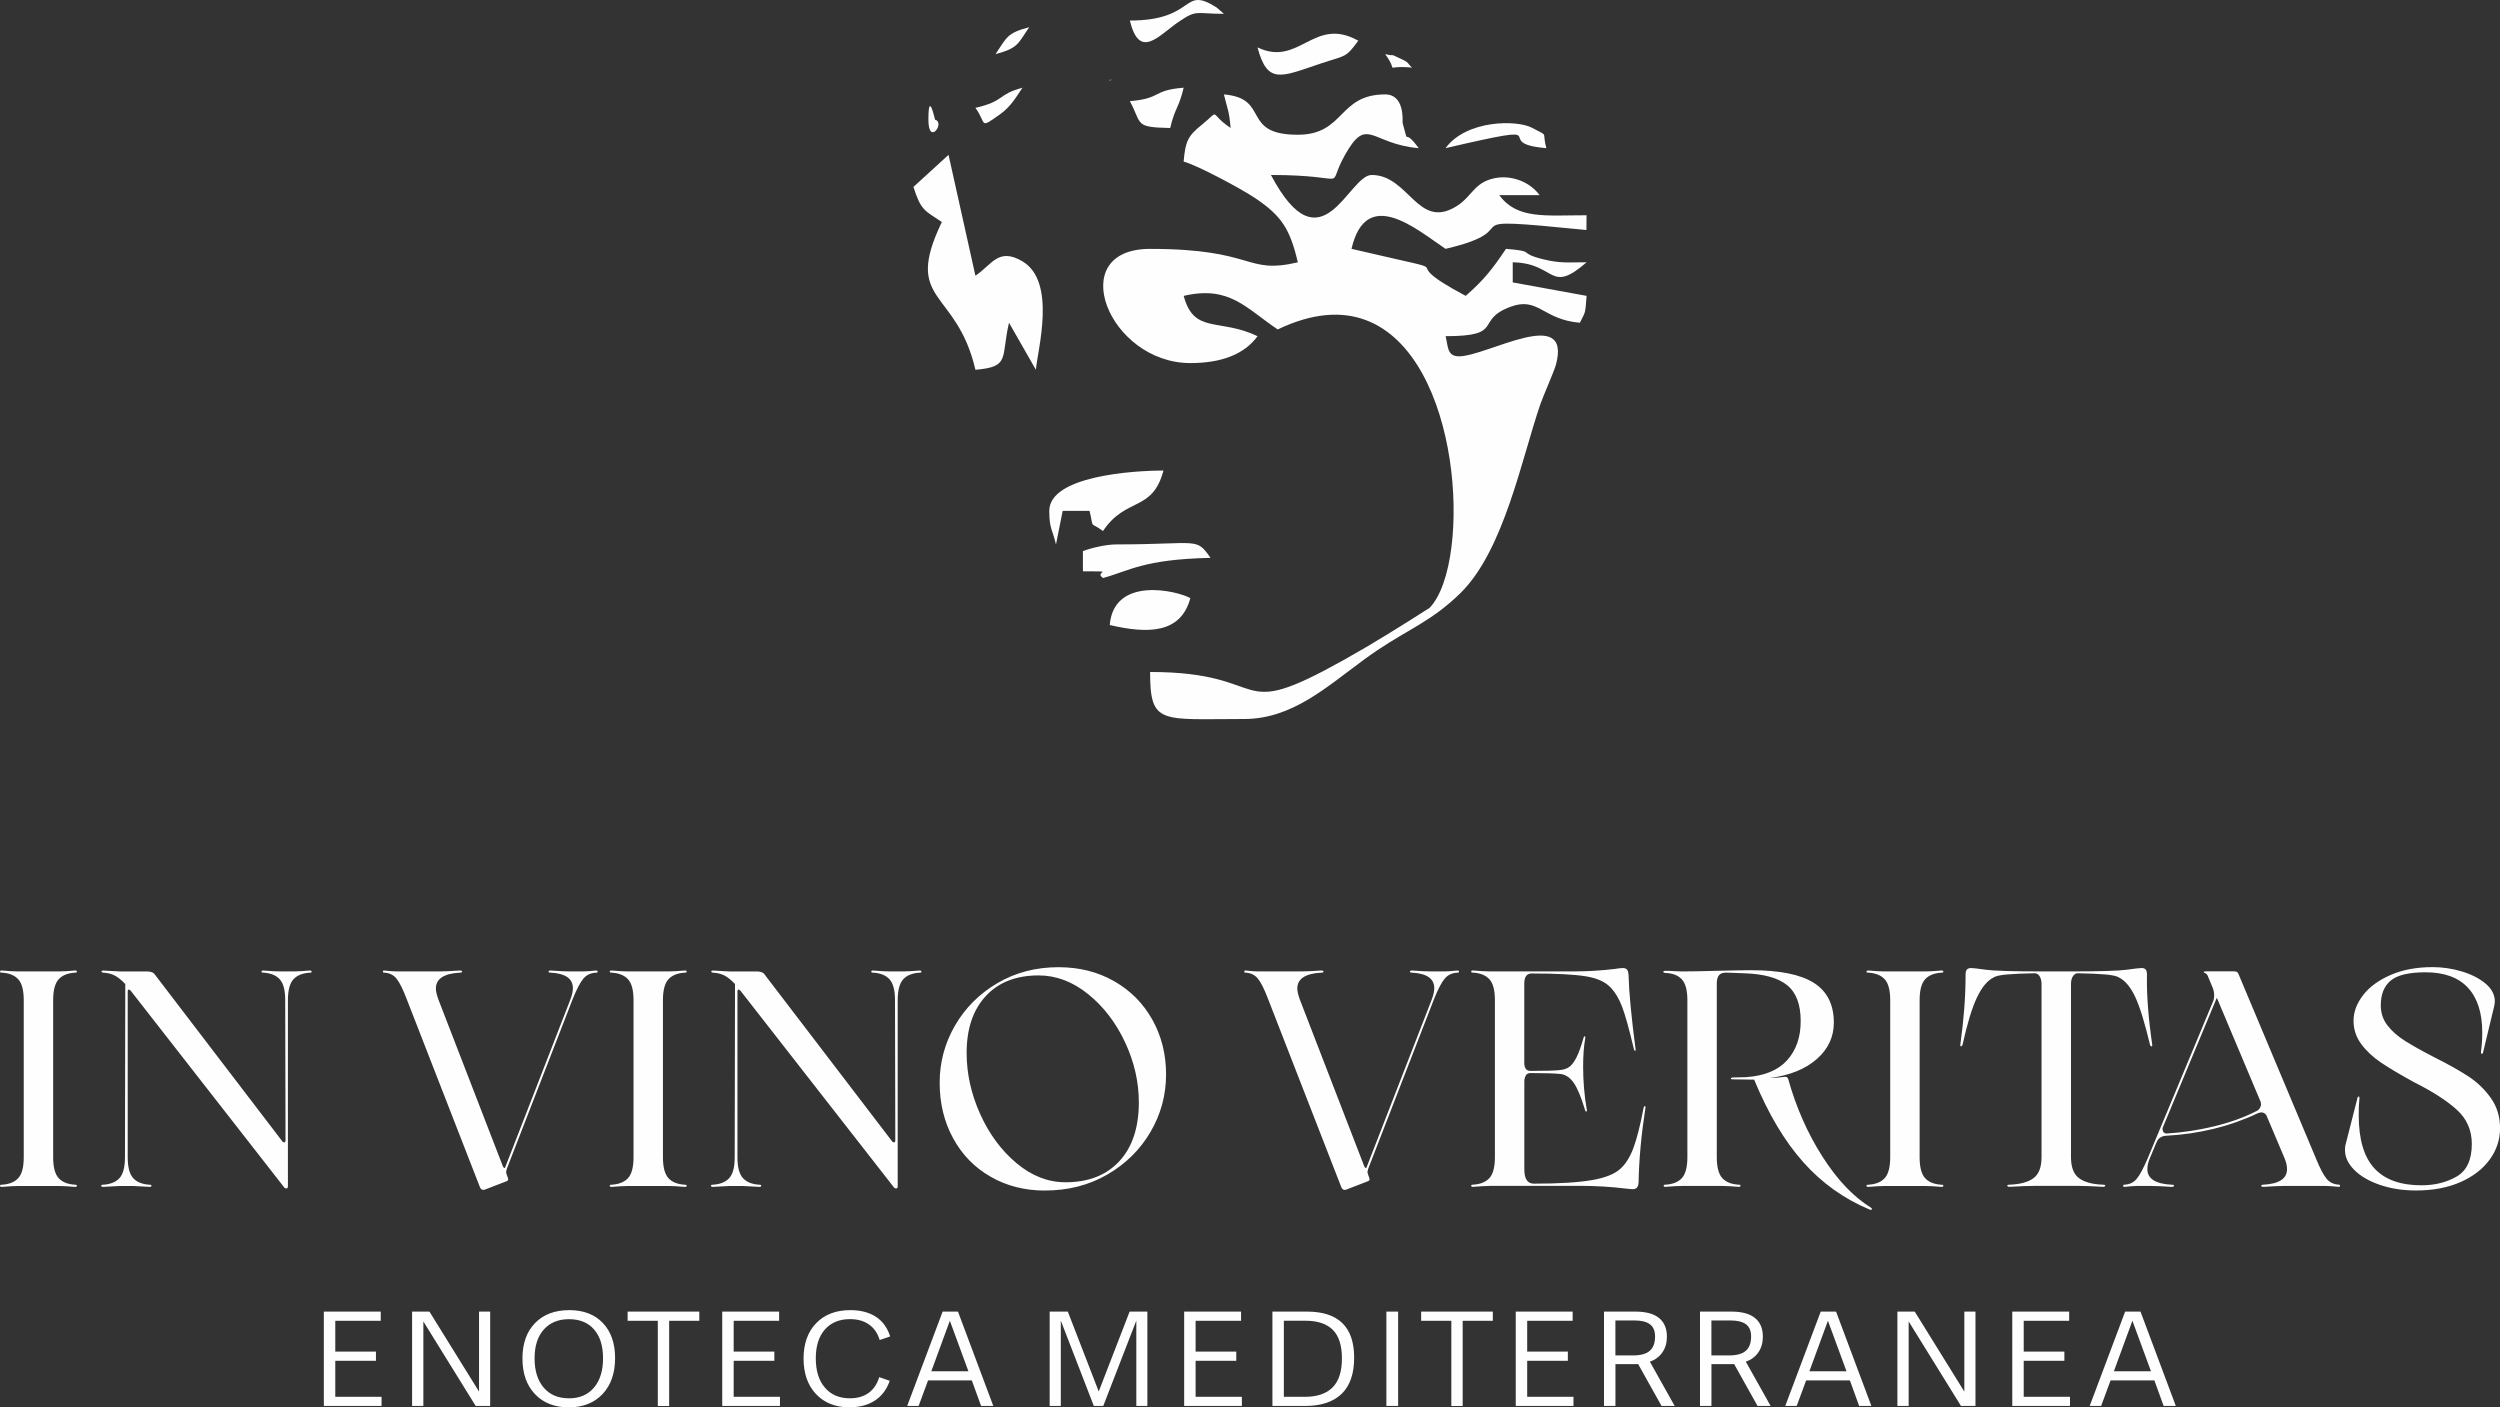
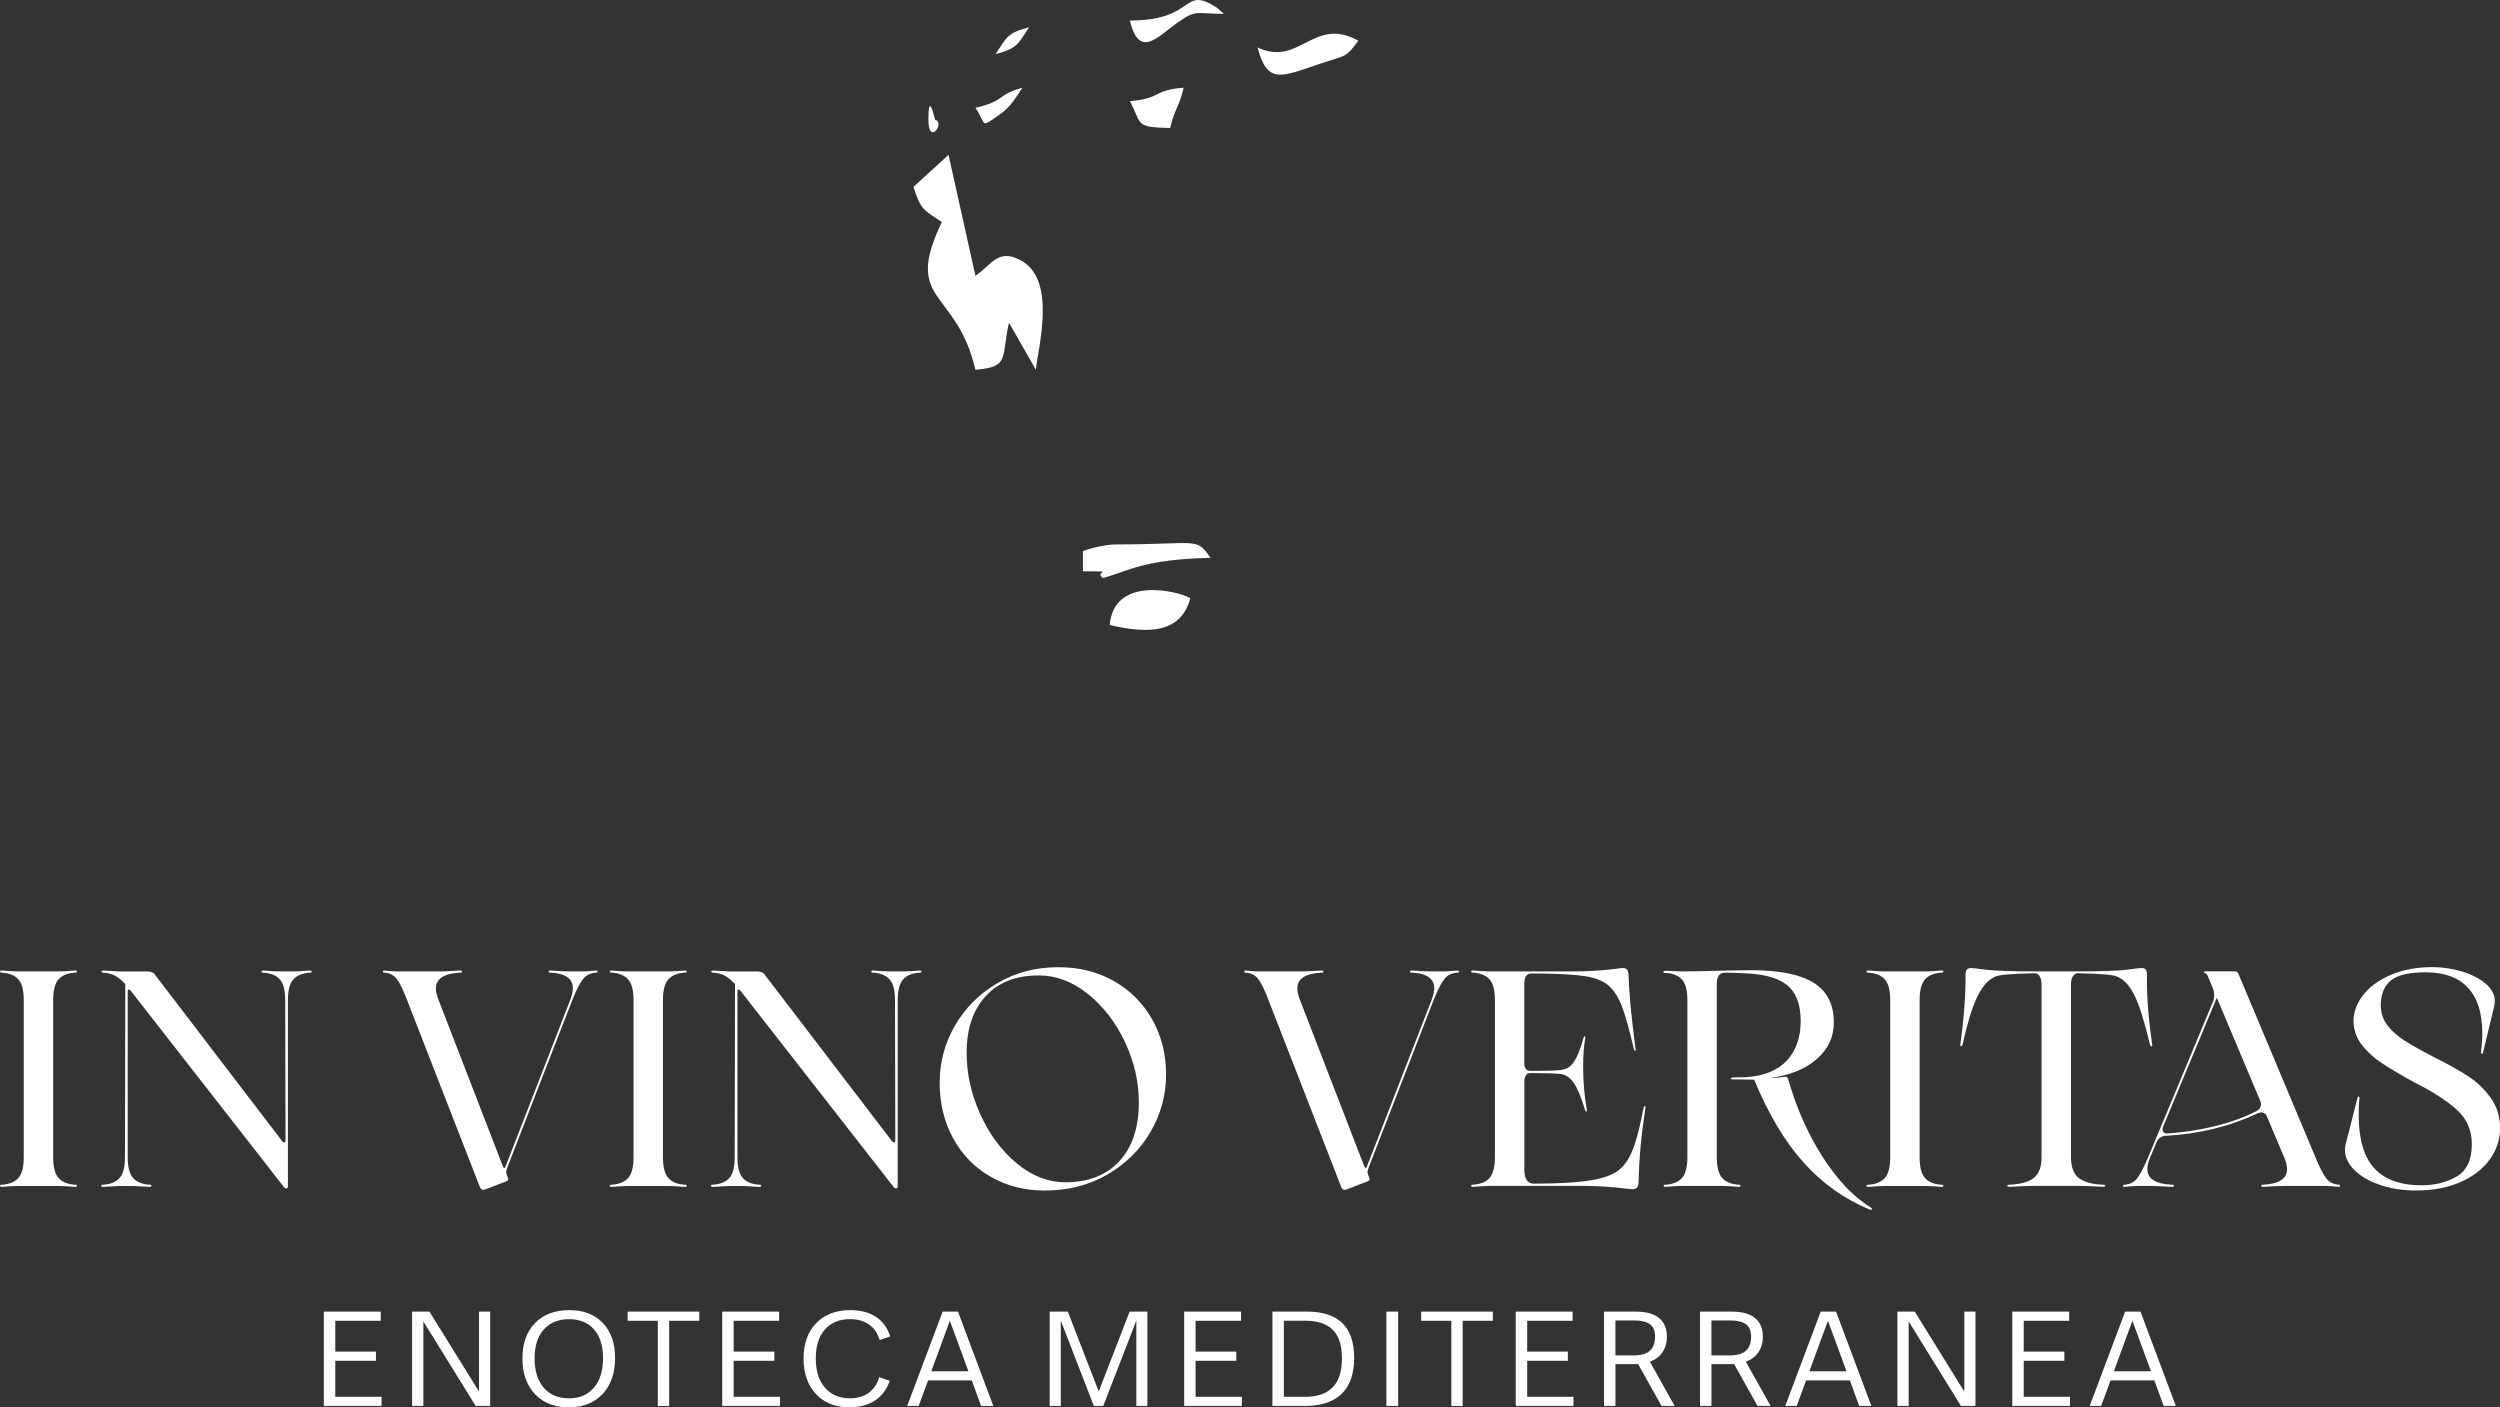
<svg xmlns="http://www.w3.org/2000/svg" xml:space="preserve" width="22.331mm" height="12.571mm" version="1.1" style="shape-rendering:geometricPrecision; text-rendering:geometricPrecision; image-rendering:optimizeQuality; fill-rule:evenodd; clip-rule:evenodd" viewBox="0 0 574.75 323.55">
  <rect x="0" y="0" width="574.75" height="323.55" fill="#333333" stroke="none" />
  <defs>
    <style type="text/css">
   
    .fil0 {fill:#FEFEFE}
    .fil1 {fill:#FEFEFE;fill-rule:nonzero}
   
  </style>
  </defs>
  <g id="Livello_x0020_1">
    <g id="_2640673945984">
      <g>
-         <path class="fil0" d="M255.13 18.62l0.46 -0.46c-0.03,0.03 -0.62,0.31 -0.46,0.46z" />
        <path class="fil0" d="M213.44 27.52c0,6.15 3.96,0.63 1.53,0 -0.03,-0.01 -1.53,-7.02 -1.53,0z" />
-         <path class="fil0" d="M324.62 15.53c-1.17,-1.02 -0.43,-1.03 -2.6,-2.03 -3.14,-1.45 -0.72,-0.39 -3.57,-1.06 3.49,4.76 -1,2.48 6.17,3.09z" />
        <path class="fil0" d="M228.88 12.44c5.08,-1.36 5.09,-2.24 7.72,-6.18 -5.08,1.35 -5.09,2.24 -7.72,6.18z" />
        <path class="fil0" d="M224.25 24.8c2.69,3.67 0.69,5.03 5.78,1.38 2.35,-1.69 3.6,-3.88 5.03,-6.01 -5.85,1.56 -3.89,3.02 -10.81,4.63z" />
-         <path class="fil0" d="M332.34 34.06c27.58,-6.42 9.47,-1.14 23.16,0 -1.1,-4.12 0.74,-2.49 -3.18,-4.63 -3.56,-1.95 -15.22,-1.88 -19.99,4.63z" />
        <path class="fil0" d="M259.76 4.72c2.2,9.18 6.63,3.43 11.15,0.34 4.31,-2.94 3.87,-1.88 10.47,-1.88l-1.65 -1.44c-8.14,-5.22 -4.57,2.98 -19.97,2.98z" />
        <path class="fil0" d="M259.76 23.25c2.87,5.42 0.99,5.99 9.27,6.18 1.12,-4.79 1.97,-4.47 3.09,-9.27 -7.44,0.62 -4.91,2.47 -12.35,3.09z" />
        <path class="fil0" d="M289.1 10.9c2.3,8.62 5.39,6.77 14.52,3.71 5.85,-1.96 5.68,-1.2 8.65,-5.25 -10.25,-5.76 -13.57,6.15 -23.16,1.54z" />
        <path class="fil0" d="M255.13 143.69c8.74,2.04 16.34,2.02 18.53,-6.18 -3.01,-1.69 -17.59,-5.16 -18.53,6.18z" />
        <path class="fil0" d="M248.96 126.71l0 4.63c8.16,0 2.3,0.01 4.63,1.54 5.99,-1.6 9.16,-4.29 24.71,-4.63 -3.37,-4.85 -2.67,-3.09 -21.62,-3.09 -2.43,0 -5.85,0.82 -7.72,1.54z" />
-         <path class="fil0" d="M241.23 117.45c0,4.17 0.74,4.26 1.54,7.72l1.54 -7.72 6.18 0c1.08,4.51 -0.2,2.22 3.09,4.63 5.31,-7.93 11.33,-4.27 13.9,-13.9 -7.03,0 -26.25,1.26 -26.25,9.27z" />
-         <path class="fil0" d="M282.93 29.43c-5.3,-3.55 -2.08,-4.43 -6.69,-0.7 -3.11,2.51 -3.73,3.74 -4.12,8.42 3.15,0.84 13.14,6.19 16.36,8.34 6.18,4.13 8.1,7.17 9.89,14.82 -12.27,2.86 -9.56,-3.09 -33.97,-3.09 -19.92,0 -9.52,26.25 9.27,26.25 7.16,0 12.39,-2.01 15.44,-6.18 -8.79,-4.22 -14.61,-0.38 -16.98,-9.27 10.53,-2.45 14.27,2.8 21.62,7.72 32.36,-15.53 42.99,25.94 39.94,50.03 -0.79,6.27 -2.51,11.37 -5.02,13.97 -6.4,4.09 -12.9,8.17 -19.63,11.93 -26.41,14.77 -15.92,2.82 -44.63,2.82 0,12.23 2.44,10.81 21.62,10.81 10.99,0 18.97,-7.36 27.46,-13.58 1.02,-0.75 2.05,-1.48 3.09,-2.18 7.56,-5.08 12.72,-6.84 19.21,-13.22 10,-9.83 14.06,-30.96 18.35,-43.42 0.61,-1.78 3.17,-7.54 3.59,-9.12 3.62,-13.74 -15.94,-1.86 -22.3,-1.86 -2.81,0 -2.48,-2.35 -3.09,-4.63 13.83,0 6.51,-3.65 14.98,-6.78 6.36,-2.35 7.35,2.98 15.9,3.69 1.4,-2.82 1.19,-1.93 1.54,-6.18l-16.98 -3.09 0 -4.63c10.06,0.22 8.35,7.51 16.98,0 -4.3,0 -6.07,0.29 -10.09,-0.72 -5.99,-1.51 -1.26,-1.77 -8.44,-2.37 -3.12,4.65 -5.13,7.21 -9.27,10.81 -18.84,-9.97 3.53,-3.87 -26.25,-10.81 3.4,-14.58 15.02,-4.42 21.62,0 20.48,-4.77 -1.61,-7.72 32.39,-4.33l0.03 -3.39c-9.44,0 -15.95,0.99 -20.07,-4.63l9.27 0c-2.26,-3.09 -6.51,-4.68 -10.34,-3.89 -4.78,1 -5.11,4.18 -8.8,6.47 -8.87,5.49 -10.9,-7.21 -19.46,-7.21 -5.37,0 -11.5,22.04 -23.16,0 19.3,0 12.29,3.81 17.03,-4.62 5.14,-9.15 5.9,-2.47 16.94,-1.55 -3.87,-5.28 -2.03,0.33 -3.7,-5.8 -0.06,-0.22 0.63,-6.55 -4.02,-6.55 -10.84,0 -9.24,9.27 -20.08,9.27 -13.2,0 -6.23,-8.37 -16.98,-9.27 0.82,3.52 1.19,3.55 1.54,7.72z" />
        <path class="fil0" d="M210 42.97c1.71,5.43 2.59,5.44 6.53,8.07 -9,18.75 3.34,15.15 7.72,33.97 8.05,-0.67 5.83,-2.69 7.72,-10.81l6.18 10.81c0.38,-4.54 4.83,-20.26 -3.11,-24.94 -5.51,-3.24 -6.96,0.75 -10.79,3.32l-6.18 -27.79 -8.07 7.37z" />
      </g>
      <path class="fil1" d="M77.08 321.13l10.64 0 0 2.1 -13.27 0 0 -21.69 13.08 0 0 2.11 -10.45 0 0 7.09 9.35 0 0 2.11 -9.35 0 0 8.28zm33.05 -19.59l2.56 0 0 21.69 -3.33 0 -12.03 -19.43 0 19.43 -2.59 0 0 -21.69 3.99 0 11.4 18.39 0 -18.39zm20.62 22.01c-3.25,0 -5.84,-1.01 -7.76,-3.04 -1.92,-2.03 -2.88,-4.75 -2.88,-8.19 0,-3.44 0.96,-6.15 2.89,-8.14 1.92,-1.99 4.56,-2.98 7.89,-2.98 3.27,0 5.84,0.99 7.71,2.96 1.87,1.97 2.81,4.66 2.81,8.06 0,3.48 -0.96,6.23 -2.88,8.27 -1.92,2.04 -4.51,3.06 -7.78,3.06zm0.03 -2.07c2.45,0 4.37,-0.82 5.76,-2.45 1.4,-1.64 2.1,-3.9 2.1,-6.77 0,-2.84 -0.69,-5.04 -2.06,-6.61 -1.37,-1.58 -3.3,-2.37 -5.77,-2.37 -2.45,0 -4.39,0.8 -5.81,2.4 -1.4,1.58 -2.1,3.78 -2.1,6.61 0,2.84 0.7,5.09 2.1,6.73 1.39,1.63 3.31,2.45 5.77,2.45zm29.99 -19.94l0 2.11 -6.93 0 0 19.59 -2.61 0 0 -19.59 -6.94 0 0 -2.11 16.48 0zm7.9 19.59l10.64 0 0 2.1 -13.27 0 0 -21.69 13.08 0 0 2.11 -10.45 0 0 7.09 9.35 0 0 2.11 -9.35 0 0 8.28zm26.67 2.42c-3.24,0 -5.81,-1.01 -7.73,-3.04 -1.91,-2.03 -2.87,-4.75 -2.87,-8.19 0,-3.41 0.97,-6.12 2.9,-8.12 1.93,-2 4.55,-3 7.85,-3 2.35,0 4.31,0.51 5.88,1.53 1.56,1.02 2.65,2.53 3.28,4.52l-2.41 0.82c-0.47,-1.55 -1.28,-2.74 -2.45,-3.56 -1.17,-0.83 -2.62,-1.24 -4.37,-1.24 -2.46,0 -4.38,0.8 -5.78,2.39 -1.4,1.59 -2.09,3.8 -2.09,6.63 0,2.87 0.7,5.12 2.1,6.73 1.39,1.63 3.3,2.45 5.74,2.45 1.73,0 3.17,-0.42 4.31,-1.24 1.14,-0.83 1.95,-2.04 2.44,-3.62l2.41 0.84c-0.69,1.99 -1.83,3.5 -3.4,4.53 -1.58,1.04 -3.51,1.55 -5.81,1.55zm30.21 -0.32l-2.13 -5.87 -10.06 0 -2.17 5.87 -2.63 0 8.15 -21.69 3.53 0 8.12 21.69 -2.81 0zm-11.43 -7.97l8.52 0 -4.27 -11.62 -4.26 11.62zm45.58 -13.72l4.08 0 0 21.69 -2.54 0 0 -19.62 -7.6 19.62 -2.17 0 -7.59 -19.62 0 19.62 -2.56 0 0 -21.69 4.17 0 7.11 18.36 7.1 -18.36zm15.17 19.59l10.64 0 0 2.1 -13.27 0 0 -21.69 13.08 0 0 2.11 -10.45 0 0 7.09 9.35 0 0 2.11 -9.35 0 0 8.28zm17.65 -19.59l7.98 0c7.21,0 10.82,3.54 10.82,10.59 0,3.7 -0.96,6.47 -2.89,8.33 -1.93,1.85 -4.72,2.77 -8.4,2.77l-7.5 0 0 -21.69zm2.63 19.59l4.83 0c2.83,0 4.95,-0.72 6.38,-2.16 1.44,-1.45 2.15,-3.67 2.15,-6.67 0,-2.96 -0.69,-5.14 -2.08,-6.55 -1.39,-1.4 -3.48,-2.11 -6.27,-2.11l-5 0 0 17.48zm23.58 2.1l0 -21.69 2.7 0 0 21.69 -2.7 0zm24.47 -21.69l0 2.11 -6.93 0 0 19.59 -2.61 0 0 -19.59 -6.94 0 0 -2.11 16.48 0zm7.9 19.59l10.64 0 0 2.1 -13.27 0 0 -21.69 13.08 0 0 2.11 -10.45 0 0 7.09 9.35 0 0 2.11 -9.35 0 0 8.28zm33.9 2.1l-3.01 0 -5.39 -9.64c-0.05,0.02 -0.18,0.03 -0.38,0.03l-4.83 0 0 9.61 -2.63 0 0 -21.69 7.28 0c2.37,0 4.16,0.49 5.37,1.47 1.21,0.98 1.81,2.41 1.81,4.28 0,1.41 -0.34,2.6 -1.02,3.6 -0.69,1 -1.65,1.72 -2.89,2.17l5.7 10.17zm-13.62 -11.62l4.13 0c1.72,0 2.98,-0.36 3.78,-1.07 0.81,-0.71 1.21,-1.81 1.21,-3.28 0,-1.27 -0.39,-2.21 -1.17,-2.8 -0.77,-0.59 -1.99,-0.89 -3.65,-0.89l-4.3 0 0 8.04zm35.69 11.62l-3.01 0 -5.39 -9.64c-0.05,0.02 -0.18,0.03 -0.38,0.03l-4.83 0 0 9.61 -2.63 0 0 -21.69 7.28 0c2.37,0 4.16,0.49 5.36,1.47 1.21,0.98 1.81,2.41 1.81,4.28 0,1.41 -0.34,2.6 -1.02,3.6 -0.69,1 -1.65,1.72 -2.89,2.17l5.7 10.17zm-13.62 -11.62l4.13 0c1.72,0 2.98,-0.36 3.79,-1.07 0.81,-0.71 1.21,-1.81 1.21,-3.28 0,-1.27 -0.39,-2.21 -1.17,-2.8 -0.77,-0.59 -1.99,-0.89 -3.66,-0.89l-4.3 0 0 8.04zm33.97 11.62l-2.13 -5.87 -10.06 0 -2.17 5.87 -2.63 0 8.15 -21.69 3.53 0 8.12 21.69 -2.81 0zm-11.43 -7.97l8.52 0 -4.27 -11.62 -4.26 11.62zm35.61 -13.72l2.56 0 0 21.69 -3.33 0 -12.03 -19.43 0 19.43 -2.59 0 0 -21.69 3.99 0 11.4 18.39 0 -18.39zm13.65 19.59l10.64 0 0 2.1 -13.27 0 0 -21.69 13.08 0 0 2.11 -10.45 0 0 7.09 9.35 0 0 2.11 -9.35 0 0 8.28zm32.17 2.1l-2.13 -5.87 -10.07 0 -2.17 5.87 -2.63 0 8.15 -21.69 3.53 0 8.12 21.69 -2.81 0zm-11.43 -7.97l8.52 0 -4.27 -11.62 -4.26 11.62z" />
      <path class="fil1" d="M5.46 229.96c0,-2.3 -0.42,-3.91 -1.27,-4.83 -0.84,-0.92 -2.11,-1.42 -3.8,-1.52 -0.28,0 -0.41,-0.08 -0.39,-0.24 0.02,-0.16 0.15,-0.25 0.39,-0.25 1.69,0.14 2.96,0.21 3.8,0.21l9.3 0c0.85,0 2.12,-0.07 3.8,-0.21 0.24,0 0.37,0.08 0.39,0.25 0.02,0.16 -0.11,0.24 -0.39,0.24 -1.69,0.1 -2.96,0.6 -3.8,1.52 -0.84,0.92 -1.27,2.52 -1.27,4.83l0 36.07c0,2.3 0.42,3.91 1.27,4.83 0.85,0.92 2.12,1.42 3.8,1.51 0.28,0 0.41,0.08 0.39,0.25 -0.02,0.16 -0.15,0.25 -0.39,0.25 -1.69,-0.14 -2.96,-0.21 -3.8,-0.21l-9.3 0c-0.84,0 -2.11,0.07 -3.8,0.21 -0.23,0 -0.36,-0.08 -0.39,-0.25 -0.02,-0.16 0.11,-0.25 0.39,-0.25 1.69,-0.09 2.96,-0.6 3.8,-1.51 0.85,-0.92 1.27,-2.52 1.27,-4.83l0 -36.07zm65.8 -6.83c0.23,0 0.36,0.08 0.39,0.25 0.02,0.16 -0.11,0.24 -0.39,0.24 -1.69,0.1 -2.96,0.6 -3.8,1.52 -0.84,0.92 -1.27,2.52 -1.27,4.83l0 42.76c0,0.33 -0.12,0.49 -0.35,0.49 -0.28,0 -0.51,-0.16 -0.7,-0.49l-35.08 -44.95c-0.19,-0.19 -0.33,-0.28 -0.42,-0.28 -0.19,0 -0.28,0.14 -0.28,0.42l0 38.11c0,2.3 0.42,3.91 1.27,4.83 0.84,0.92 2.11,1.42 3.8,1.51 0.28,0 0.41,0.08 0.39,0.25 -0.02,0.16 -0.15,0.25 -0.39,0.25l-3.8 -0.21 -3.1 0 -3.87 0.21c-0.23,0 -0.37,-0.08 -0.39,-0.25 -0.02,-0.16 0.11,-0.25 0.39,-0.25 1.69,-0.09 2.96,-0.6 3.8,-1.51 0.84,-0.92 1.27,-2.52 1.27,-4.83l0.07 -39.8c-0.84,-0.89 -1.64,-1.54 -2.4,-1.94 -0.75,-0.4 -1.64,-0.62 -2.68,-0.67 -0.28,-0.05 -0.41,-0.14 -0.39,-0.28 0.02,-0.14 0.15,-0.21 0.39,-0.21l3.88 0.21 6.27 0c0.89,0 1.5,0.28 1.83,0.84l29.02 37.97c0.19,0.33 0.4,0.49 0.64,0.49 0.19,0 0.28,-0.19 0.28,-0.56l-0.07 -32.12c0,-2.3 -0.42,-3.91 -1.27,-4.83 -0.84,-0.92 -2.11,-1.42 -3.8,-1.52 -0.28,0 -0.41,-0.08 -0.39,-0.24 0.03,-0.16 0.15,-0.25 0.39,-0.25 1.69,0.14 2.98,0.21 3.87,0.21l3.1 0c0.84,0 2.11,-0.07 3.8,-0.21zm65.8 0c0.23,0 0.35,0.08 0.35,0.25 0,0.16 -0.12,0.24 -0.35,0.24 -1.22,0.05 -2.2,0.49 -2.92,1.34 -0.73,0.85 -1.56,2.44 -2.5,4.79l-15.15 39.03 0 0.07 -0.14 0.56c0,0.14 0.05,0.35 0.14,0.63l0.21 0.56c0.1,0.28 0.14,0.45 0.14,0.49 0,0.23 -0.14,0.4 -0.42,0.49l-4.93 1.9c-0.1,0.05 -0.23,0.07 -0.42,0.07 -0.28,0 -0.52,-0.19 -0.71,-0.56l-16.84 -43.25c-0.89,-2.35 -1.69,-3.95 -2.39,-4.79 -0.71,-0.84 -1.64,-1.29 -2.82,-1.34 -0.19,0 -0.28,-0.08 -0.28,-0.24 0,-0.16 0.1,-0.25 0.28,-0.25 1.27,0.14 2.25,0.21 2.96,0.21l9.72 0c1.03,0 2.6,-0.07 4.72,-0.21 0.33,0 0.5,0.08 0.53,0.25 0.02,0.16 -0.13,0.24 -0.46,0.24 -3.71,0.19 -5.57,1.41 -5.57,3.66 0,0.61 0.19,1.43 0.56,2.47l14.87 38.46c0.09,0.19 0.2,0.29 0.32,0.32 0.12,0.02 0.2,-0.08 0.25,-0.32l14.94 -38.46c0.38,-1.03 0.56,-1.88 0.56,-2.54 0,-2.21 -1.71,-3.41 -5.14,-3.59 -0.33,0 -0.48,-0.08 -0.46,-0.24 0.03,-0.16 0.18,-0.25 0.46,-0.25 1.97,0.14 3.45,0.21 4.44,0.21l2.96 0c0.66,0 1.69,-0.07 3.1,-0.21zm8.59 6.83c0,-2.3 -0.42,-3.91 -1.27,-4.83 -0.85,-0.92 -2.12,-1.42 -3.81,-1.52 -0.28,0 -0.41,-0.08 -0.39,-0.24 0.02,-0.16 0.15,-0.25 0.39,-0.25 1.69,0.14 2.96,0.21 3.81,0.21l9.3 0c0.84,0 2.11,-0.07 3.8,-0.21 0.23,0 0.36,0.08 0.39,0.25 0.02,0.16 -0.11,0.24 -0.39,0.24 -1.69,0.1 -2.96,0.6 -3.8,1.52 -0.85,0.92 -1.27,2.52 -1.27,4.83l0 36.07c0,2.3 0.42,3.91 1.27,4.83 0.84,0.92 2.11,1.42 3.8,1.51 0.28,0 0.41,0.08 0.39,0.25 -0.02,0.16 -0.15,0.25 -0.39,0.25 -1.69,-0.14 -2.96,-0.21 -3.8,-0.21l-9.3 0c-0.85,0 -2.12,0.07 -3.81,0.21 -0.23,0 -0.36,-0.08 -0.39,-0.25 -0.02,-0.16 0.11,-0.25 0.39,-0.25 1.69,-0.09 2.96,-0.6 3.81,-1.51 0.84,-0.92 1.27,-2.52 1.27,-4.83l0 -36.07zm65.8 -6.83c0.23,0 0.36,0.08 0.39,0.25 0.02,0.16 -0.11,0.24 -0.39,0.24 -1.69,0.1 -2.96,0.6 -3.8,1.52 -0.84,0.92 -1.27,2.52 -1.27,4.83l0 42.76c0,0.33 -0.12,0.49 -0.35,0.49 -0.28,0 -0.52,-0.16 -0.71,-0.49l-35.08 -44.95c-0.19,-0.19 -0.33,-0.28 -0.42,-0.28 -0.19,0 -0.28,0.14 -0.28,0.42l0 38.11c0,2.3 0.42,3.91 1.27,4.83 0.84,0.92 2.11,1.42 3.8,1.51 0.28,0 0.41,0.08 0.39,0.25 -0.02,0.16 -0.15,0.25 -0.39,0.25l-3.8 -0.21 -3.1 0 -3.87 0.21c-0.23,0 -0.36,-0.08 -0.39,-0.25 -0.02,-0.16 0.11,-0.25 0.39,-0.25 1.69,-0.09 2.96,-0.6 3.8,-1.51 0.85,-0.92 1.27,-2.52 1.27,-4.83l0.07 -39.8c-0.84,-0.89 -1.64,-1.54 -2.39,-1.94 -0.75,-0.4 -1.64,-0.62 -2.68,-0.67 -0.28,-0.05 -0.41,-0.14 -0.39,-0.28 0.02,-0.14 0.15,-0.21 0.39,-0.21l3.88 0.21 6.27 0c0.89,0 1.5,0.28 1.83,0.84l29.02 37.97c0.19,0.33 0.4,0.49 0.64,0.49 0.19,0 0.28,-0.19 0.28,-0.56l-0.07 -32.12c0,-2.3 -0.42,-3.91 -1.27,-4.83 -0.84,-0.92 -2.11,-1.42 -3.8,-1.52 -0.28,0 -0.41,-0.08 -0.39,-0.24 0.02,-0.16 0.15,-0.25 0.39,-0.25 1.69,0.14 2.98,0.21 3.88,0.21l3.1 0c0.85,0 2.11,-0.07 3.8,-0.21zm28.81 50.58c-4.65,0 -8.82,-1.06 -12.5,-3.17 -3.69,-2.11 -6.57,-5.06 -8.63,-8.84 -2.07,-3.78 -3.1,-8.04 -3.1,-12.78 0,-4.7 1.17,-9.08 3.52,-13.14 2.35,-4.06 5.6,-7.31 9.76,-9.76 4.16,-2.44 8.84,-3.66 14.05,-3.66 4.74,0 9,1.07 12.75,3.2 3.76,2.14 6.69,5.08 8.8,8.84 2.11,3.76 3.17,7.96 3.17,12.61 0,4.75 -1.2,9.16 -3.59,13.24 -2.4,4.09 -5.71,7.35 -9.93,9.79 -4.23,2.44 -8.99,3.66 -14.3,3.66zm4.65 -1.9c5.31,0 9.45,-1.62 12.44,-4.86 2.98,-3.24 4.47,-7.75 4.47,-13.53 0,-4.69 -1.06,-9.3 -3.17,-13.81 -2.11,-4.51 -4.94,-8.2 -8.49,-11.06 -3.55,-2.86 -7.34,-4.3 -11.38,-4.3 -5.17,0 -9.22,1.58 -12.15,4.75 -2.94,3.17 -4.4,7.53 -4.4,13.07 0,4.74 1.03,9.41 3.1,14.02 2.07,4.6 4.85,8.37 8.35,11.31 3.5,2.93 7.24,4.4 11.23,4.4zm90.17 -48.68c0.23,0 0.35,0.08 0.35,0.25 0,0.16 -0.12,0.24 -0.35,0.24 -1.22,0.05 -2.2,0.49 -2.92,1.34 -0.73,0.85 -1.56,2.44 -2.5,4.79l-15.14 39.03 0 0.07 -0.14 0.56c0,0.14 0.05,0.35 0.14,0.63l0.21 0.56c0.09,0.28 0.14,0.45 0.14,0.49 0,0.23 -0.14,0.4 -0.42,0.49l-4.93 1.9c-0.09,0.05 -0.23,0.07 -0.42,0.07 -0.28,0 -0.52,-0.19 -0.71,-0.56l-16.83 -43.25c-0.89,-2.35 -1.69,-3.95 -2.4,-4.79 -0.71,-0.84 -1.64,-1.29 -2.82,-1.34 -0.19,0 -0.28,-0.08 -0.28,-0.24 0,-0.16 0.1,-0.25 0.28,-0.25 1.27,0.14 2.25,0.21 2.96,0.21l9.72 0c1.03,0 2.61,-0.07 4.72,-0.21 0.33,0 0.5,0.08 0.53,0.25 0.02,0.16 -0.13,0.24 -0.46,0.24 -3.71,0.19 -5.56,1.41 -5.56,3.66 0,0.61 0.19,1.43 0.56,2.47l14.86 38.46c0.1,0.19 0.2,0.29 0.32,0.32 0.12,0.02 0.2,-0.08 0.25,-0.32l14.94 -38.46c0.38,-1.03 0.56,-1.88 0.56,-2.54 0,-2.21 -1.71,-3.41 -5.14,-3.59 -0.33,0 -0.48,-0.08 -0.46,-0.24 0.02,-0.16 0.18,-0.25 0.46,-0.25 1.97,0.14 3.45,0.21 4.44,0.21l2.96 0c0.66,0 1.69,-0.07 3.1,-0.21zm7.33 49.52c-0.85,0 -2.12,0.07 -3.8,0.21 -0.24,0 -0.37,-0.08 -0.39,-0.25 -0.02,-0.16 0.11,-0.25 0.39,-0.25 1.69,-0.09 2.96,-0.6 3.8,-1.51 0.84,-0.92 1.27,-2.52 1.27,-4.83l0 -36.07c0,-2.3 -0.42,-3.91 -1.27,-4.83 -0.85,-0.92 -2.12,-1.42 -3.8,-1.52 -0.28,0 -0.41,-0.08 -0.39,-0.24 0.02,-0.16 0.15,-0.25 0.39,-0.25 1.69,0.14 2.96,0.21 3.8,0.21l19.73 0c2.91,0 5.94,-0.19 9.09,-0.56 0.84,-0.14 1.48,-0.21 1.9,-0.21 0.38,0 0.67,0.11 0.88,0.32 0.21,0.21 0.34,0.62 0.39,1.23 0.1,3.95 0.64,9.65 1.62,17.12 0.05,0.23 0.01,0.35 -0.11,0.35 -0.12,0 -0.2,-0.09 -0.25,-0.28 -1.13,-4.75 -2.04,-8.03 -2.75,-9.87 -0.71,-1.83 -1.55,-3.26 -2.54,-4.3 -1.22,-1.36 -3.17,-2.25 -5.85,-2.68 -2.68,-0.42 -6.81,-0.64 -12.4,-0.64 -1.13,0 -1.69,0.77 -1.69,2.33l0 18.31c0,0.47 0.11,0.88 0.32,1.23 0.21,0.35 0.58,0.53 1.09,0.53 3.61,0 5.92,-0.07 6.9,-0.21 0.84,-0.09 1.54,-0.34 2.08,-0.74 0.54,-0.4 1.07,-1.1 1.59,-2.11 0.52,-1.01 1.06,-2.5 1.62,-4.47 0.05,-0.28 0.14,-0.42 0.28,-0.42 0.14,0 0.19,0.14 0.14,0.42 -0.33,1.83 -0.49,4.02 -0.49,6.55 0,3.38 0.28,6.69 0.85,9.93 0.05,0.23 0,0.36 -0.14,0.39 -0.14,0.02 -0.23,-0.11 -0.28,-0.39 -0.89,-2.96 -1.76,-5.04 -2.61,-6.24 -0.85,-1.2 -1.86,-1.87 -3.03,-2.01 -1.46,-0.14 -3.76,-0.21 -6.9,-0.21 -0.52,0 -0.88,0.2 -1.09,0.6 -0.21,0.4 -0.32,0.83 -0.32,1.3l0 20.22c0,2.21 0.73,3.31 2.19,3.31 5.73,0 10.17,-0.27 13.31,-0.81 3.15,-0.54 5.38,-1.44 6.69,-2.71 1.17,-1.08 2.15,-2.67 2.92,-4.76 0.77,-2.09 1.54,-5.11 2.29,-9.05 0.05,-0.33 0.14,-0.49 0.28,-0.49 0.19,0 0.23,0.19 0.14,0.56 -0.94,6.1 -1.46,11.76 -1.55,16.98 -0.05,0.61 -0.19,1.02 -0.42,1.23 -0.23,0.21 -0.56,0.32 -0.99,0.32 -0.19,0 -0.71,-0.05 -1.55,-0.14 -3.38,-0.42 -6.9,-0.63 -10.57,-0.63l-20.78 0zm87.71 5c0.23,0.14 0.31,0.27 0.21,0.39 -0.09,0.12 -0.26,0.13 -0.49,0.04 -5.87,-2.44 -10.96,-6.07 -15.25,-10.88 -4.3,-4.82 -8.07,-11.14 -11.31,-18.99l-5 -0.07c-0.23,0 -0.35,-0.06 -0.35,-0.18 0,-0.12 0.12,-0.2 0.35,-0.25l3.1 -0.07c4.23,-0.28 7.38,-1.57 9.47,-3.88 2.09,-2.3 3.13,-5.31 3.13,-9.02 0,-3.8 -1.03,-6.55 -3.1,-8.24 -2.07,-1.69 -5.38,-2.6 -9.93,-2.75l-3.87 -0.14c-0.84,-0.05 -1.46,0.13 -1.83,0.53 -0.38,0.4 -0.56,1.07 -0.56,2.01l0 39.87c0,2.3 0.42,3.91 1.27,4.83 0.84,0.92 2.11,1.42 3.8,1.51 0.28,0 0.41,0.08 0.39,0.25 -0.03,0.16 -0.15,0.25 -0.39,0.25 -1.69,-0.14 -2.96,-0.21 -3.8,-0.21l-9.3 0c-0.84,0 -2.11,0.07 -3.8,0.21 -0.23,0 -0.37,-0.08 -0.39,-0.25 -0.02,-0.16 0.11,-0.25 0.39,-0.25 1.69,-0.09 2.96,-0.6 3.8,-1.51 0.84,-0.92 1.27,-2.52 1.27,-4.83l0 -36.07c0,-2.3 -0.43,-3.91 -1.3,-4.83 -0.87,-0.92 -2.15,-1.4 -3.84,-1.44 -0.28,-0.05 -0.41,-0.14 -0.39,-0.28 0.02,-0.14 0.15,-0.21 0.39,-0.21 0.75,0 1.39,0.02 1.9,0.07l1.97 0.07c2.11,0 4.77,-0.05 7.96,-0.14 3.85,-0.09 6.5,-0.14 7.96,-0.14 6.57,0 11.39,0.98 14.44,2.92 3.05,1.95 4.58,4.99 4.58,9.12 0,3.29 -1.3,6.08 -3.91,8.38 -2.61,2.3 -6.21,3.76 -10.81,4.37 0.84,0 2.02,-0.1 3.52,-0.28l0.14 0c0.23,0 0.42,0.16 0.56,0.49 1.83,6.53 4.45,12.47 7.86,17.82 3.41,5.35 7.13,9.28 11.16,11.76zm4.44 -47.69c0,-2.3 -0.42,-3.91 -1.27,-4.83 -0.84,-0.92 -2.11,-1.42 -3.8,-1.52 -0.28,0 -0.41,-0.08 -0.39,-0.24 0.02,-0.16 0.15,-0.25 0.39,-0.25 1.69,0.14 2.96,0.21 3.8,0.21l9.3 0c0.84,0 2.11,-0.07 3.8,-0.21 0.23,0 0.36,0.08 0.39,0.25 0.02,0.16 -0.11,0.24 -0.39,0.24 -1.69,0.1 -2.96,0.6 -3.8,1.52 -0.84,0.92 -1.27,2.52 -1.27,4.83l0 36.07c0,2.3 0.42,3.91 1.27,4.83 0.84,0.92 2.11,1.42 3.8,1.51 0.28,0 0.41,0.08 0.39,0.25 -0.03,0.16 -0.15,0.25 -0.39,0.25 -1.69,-0.14 -2.96,-0.21 -3.8,-0.21l-9.3 0c-0.84,0 -2.11,0.07 -3.8,0.21 -0.23,0 -0.37,-0.08 -0.39,-0.25 -0.02,-0.16 0.11,-0.25 0.39,-0.25 1.69,-0.09 2.96,-0.6 3.8,-1.51 0.84,-0.92 1.27,-2.52 1.27,-4.83l0 -36.07zm60.23 10.14c0.05,0.28 0,0.43 -0.14,0.46 -0.14,0.02 -0.26,-0.08 -0.35,-0.32 -1.22,-5.12 -2.36,-8.81 -3.42,-11.06 -1.06,-2.25 -2.29,-3.73 -3.7,-4.44 -0.47,-0.33 -1.5,-0.56 -3.1,-0.71 -1.6,-0.14 -3.73,-0.23 -6.41,-0.28 -0.42,0 -0.79,0.22 -1.09,0.67 -0.31,0.45 -0.46,1.07 -0.46,1.87l0 39.73c0,2.3 0.61,3.91 1.83,4.83 1.22,0.92 3.05,1.42 5.49,1.51 0.38,0 0.56,0.07 0.56,0.21 0,0.19 -0.19,0.28 -0.56,0.28 -2.39,-0.14 -4.23,-0.21 -5.49,-0.21l-10.43 0c-1.27,0 -3.1,0.07 -5.49,0.21 -0.38,0 -0.56,-0.1 -0.56,-0.28 0,-0.14 0.19,-0.21 0.56,-0.21 2.44,-0.09 4.27,-0.6 5.49,-1.51 1.22,-0.92 1.83,-2.52 1.83,-4.83l0 -39.73c0,-0.8 -0.15,-1.42 -0.46,-1.87 -0.3,-0.45 -0.67,-0.67 -1.09,-0.67 -2.68,0.05 -4.81,0.14 -6.41,0.28 -1.6,0.14 -2.63,0.38 -3.1,0.71 -1.41,0.71 -2.68,2.24 -3.8,4.61 -1.13,2.37 -2.23,6 -3.31,10.88 -0.09,0.23 -0.21,0.34 -0.35,0.32 -0.14,-0.02 -0.19,-0.18 -0.14,-0.46 0.8,-5.73 1.2,-11.06 1.2,-15.99 0,-0.61 0.11,-1.02 0.32,-1.23 0.21,-0.21 0.53,-0.32 0.95,-0.32 0.38,0 1.5,0.13 3.38,0.39 1.88,0.26 6.15,0.39 12.82,0.39l6.76 0c6.67,0 10.94,-0.13 12.82,-0.39 1.88,-0.26 3.03,-0.39 3.45,-0.39 0.38,0 0.67,0.11 0.88,0.32 0.21,0.21 0.32,0.62 0.32,1.23 -0.1,4.51 0.31,9.84 1.2,15.99zm42.9 32.26c0.19,0 0.28,0.08 0.28,0.25 0,0.16 -0.09,0.25 -0.28,0.25 -1.41,-0.14 -2.4,-0.21 -2.96,-0.21l-9.65 0c-1.03,0 -2.61,0.07 -4.72,0.21 -0.33,0 -0.49,-0.08 -0.49,-0.25 0,-0.16 0.16,-0.25 0.49,-0.25 3.62,-0.19 5.43,-1.38 5.43,-3.59 0,-0.75 -0.19,-1.57 -0.56,-2.47l-4.23 -10c-0.33,-0.38 -0.7,-0.56 -1.13,-0.56 -0.19,0 -0.47,0.07 -0.84,0.21 -3.15,1.5 -6.5,2.69 -10.07,3.56 -3.57,0.87 -7.19,1.4 -10.85,1.59 -0.52,0 -0.99,0.13 -1.41,0.39 -0.42,0.26 -0.7,0.6 -0.84,1.02l0 -0.07 -1.62 3.87c-0.38,0.89 -0.56,1.71 -0.56,2.47 0,2.21 1.88,3.41 5.64,3.59 0.33,0 0.49,0.07 0.49,0.21 0,0.19 -0.19,0.28 -0.56,0.28 -2.11,-0.14 -3.73,-0.21 -4.86,-0.21l-3.03 0c-0.56,0 -1.55,0.07 -2.96,0.21 -0.19,0 -0.28,-0.08 -0.28,-0.25 0,-0.16 0.09,-0.25 0.28,-0.25 1.18,-0.05 2.12,-0.49 2.82,-1.34 0.71,-0.84 1.55,-2.42 2.54,-4.72l15 -36c0.19,-0.42 0.28,-0.92 0.28,-1.48 0,-0.61 -0.12,-1.2 -0.35,-1.76l-1.06 -2.54c-0.14,-0.47 -0.45,-0.77 -0.92,-0.92 -0.09,-0.05 -0.11,-0.11 -0.04,-0.18 0.07,-0.07 0.2,-0.11 0.39,-0.11l6.55 0c0.28,0 0.5,0.05 0.67,0.14 0.16,0.1 0.29,0.28 0.39,0.56l17.75 42.27c0.94,2.3 1.76,3.88 2.47,4.72 0.7,0.85 1.64,1.29 2.82,1.34zm-18.95 -16.91c0.42,-0.19 0.73,-0.49 0.91,-0.92 0.19,-0.42 0.21,-0.77 0.07,-1.06l0.07 0 -10.14 -24.09 -12.47 29.94 0 0.28c0,0.28 0.08,0.52 0.25,0.71 0.16,0.19 0.41,0.28 0.74,0.28 3.66,-0.23 7.29,-0.78 10.88,-1.65 3.59,-0.87 6.82,-2.03 9.69,-3.49zm23.18 -2.82c0.09,-0.38 0.21,-0.56 0.35,-0.56 0.05,0 0.09,0.06 0.14,0.18 0.05,0.12 0.05,0.29 0,0.53 -0.1,0.84 -0.14,2.07 -0.14,3.66 0,5.49 1.2,9.55 3.59,12.15 2.39,2.61 6.01,3.91 10.85,3.91 3.05,0 5.74,-0.67 8.07,-2.01 2.32,-1.34 3.49,-3.84 3.49,-7.5 0,-3.15 -1.15,-5.77 -3.45,-7.86 -2.3,-2.09 -5.57,-4.19 -9.79,-6.31 -3.1,-1.69 -5.61,-3.18 -7.54,-4.47 -1.93,-1.29 -3.47,-2.74 -4.65,-4.33 -1.18,-1.6 -1.76,-3.38 -1.76,-5.35 0,-2.02 0.73,-3.98 2.19,-5.88 1.46,-1.9 3.57,-3.45 6.34,-4.65 2.77,-1.2 5.99,-1.8 9.65,-1.8 2.25,0 4.49,0.33 6.69,0.99 2.21,0.66 4.03,1.59 5.46,2.78 1.43,1.2 2.15,2.57 2.15,4.12 0,0.23 -0.05,0.59 -0.14,1.06l-2.54 10.57c-0.05,0.28 -0.14,0.42 -0.28,0.42 -0.19,0 -0.26,-0.21 -0.21,-0.64 0.19,-1.32 0.28,-2.72 0.28,-4.23 0,-4.51 -1.09,-7.95 -3.28,-10.32 -2.19,-2.37 -5.44,-3.56 -9.76,-3.56 -3.8,0 -6.47,0.63 -8,1.9 -1.53,1.27 -2.29,3.17 -2.29,5.71 0,1.74 0.51,3.26 1.52,4.58 1.01,1.32 2.35,2.5 4.02,3.56 1.67,1.06 3.96,2.34 6.87,3.84 3.19,1.6 5.8,3.07 7.82,4.4 2.02,1.34 3.72,2.99 5.11,4.97 1.39,1.97 2.08,4.27 2.08,6.9 0,2.63 -0.8,5.04 -2.4,7.22 -1.6,2.18 -3.85,3.91 -6.76,5.18 -2.91,1.27 -6.3,1.9 -10.15,1.9 -3.05,0 -5.83,-0.43 -8.35,-1.3 -2.51,-0.87 -4.47,-2.02 -5.88,-3.45 -1.41,-1.43 -2.11,-2.95 -2.11,-4.55 0,-0.42 0.02,-0.75 0.07,-0.99l2.75 -10.78z" />
    </g>
  </g>
</svg>